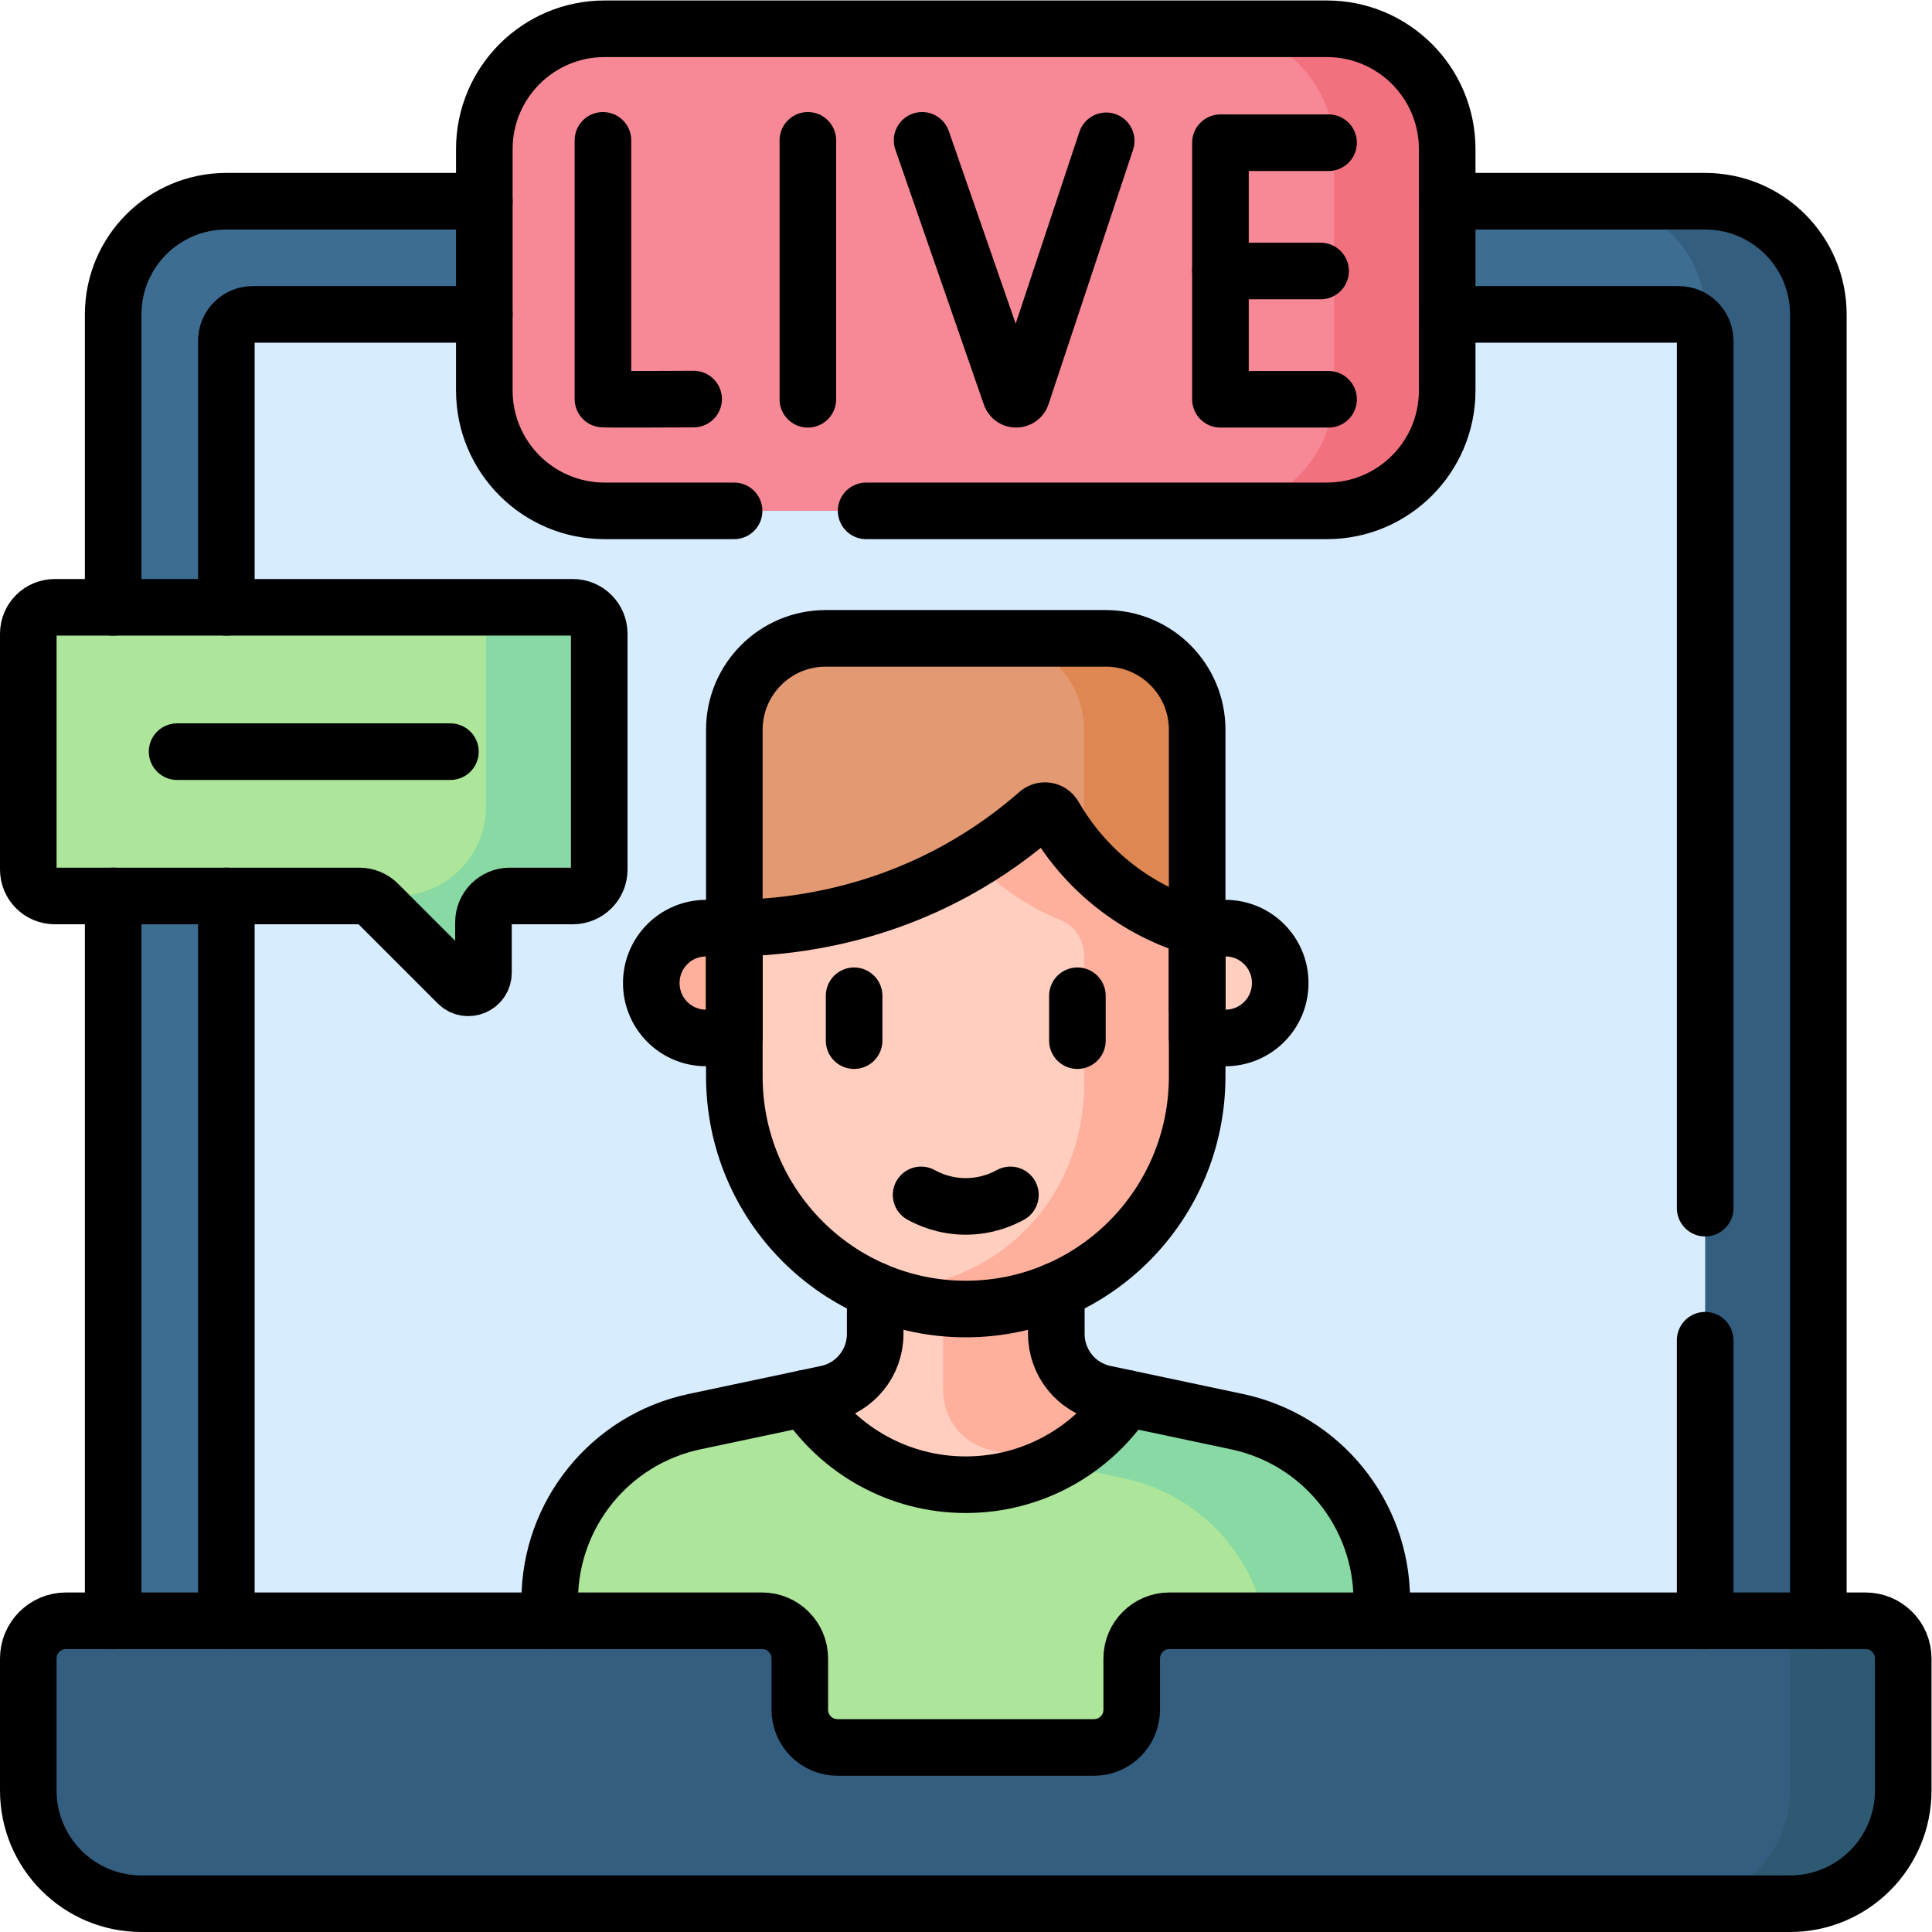
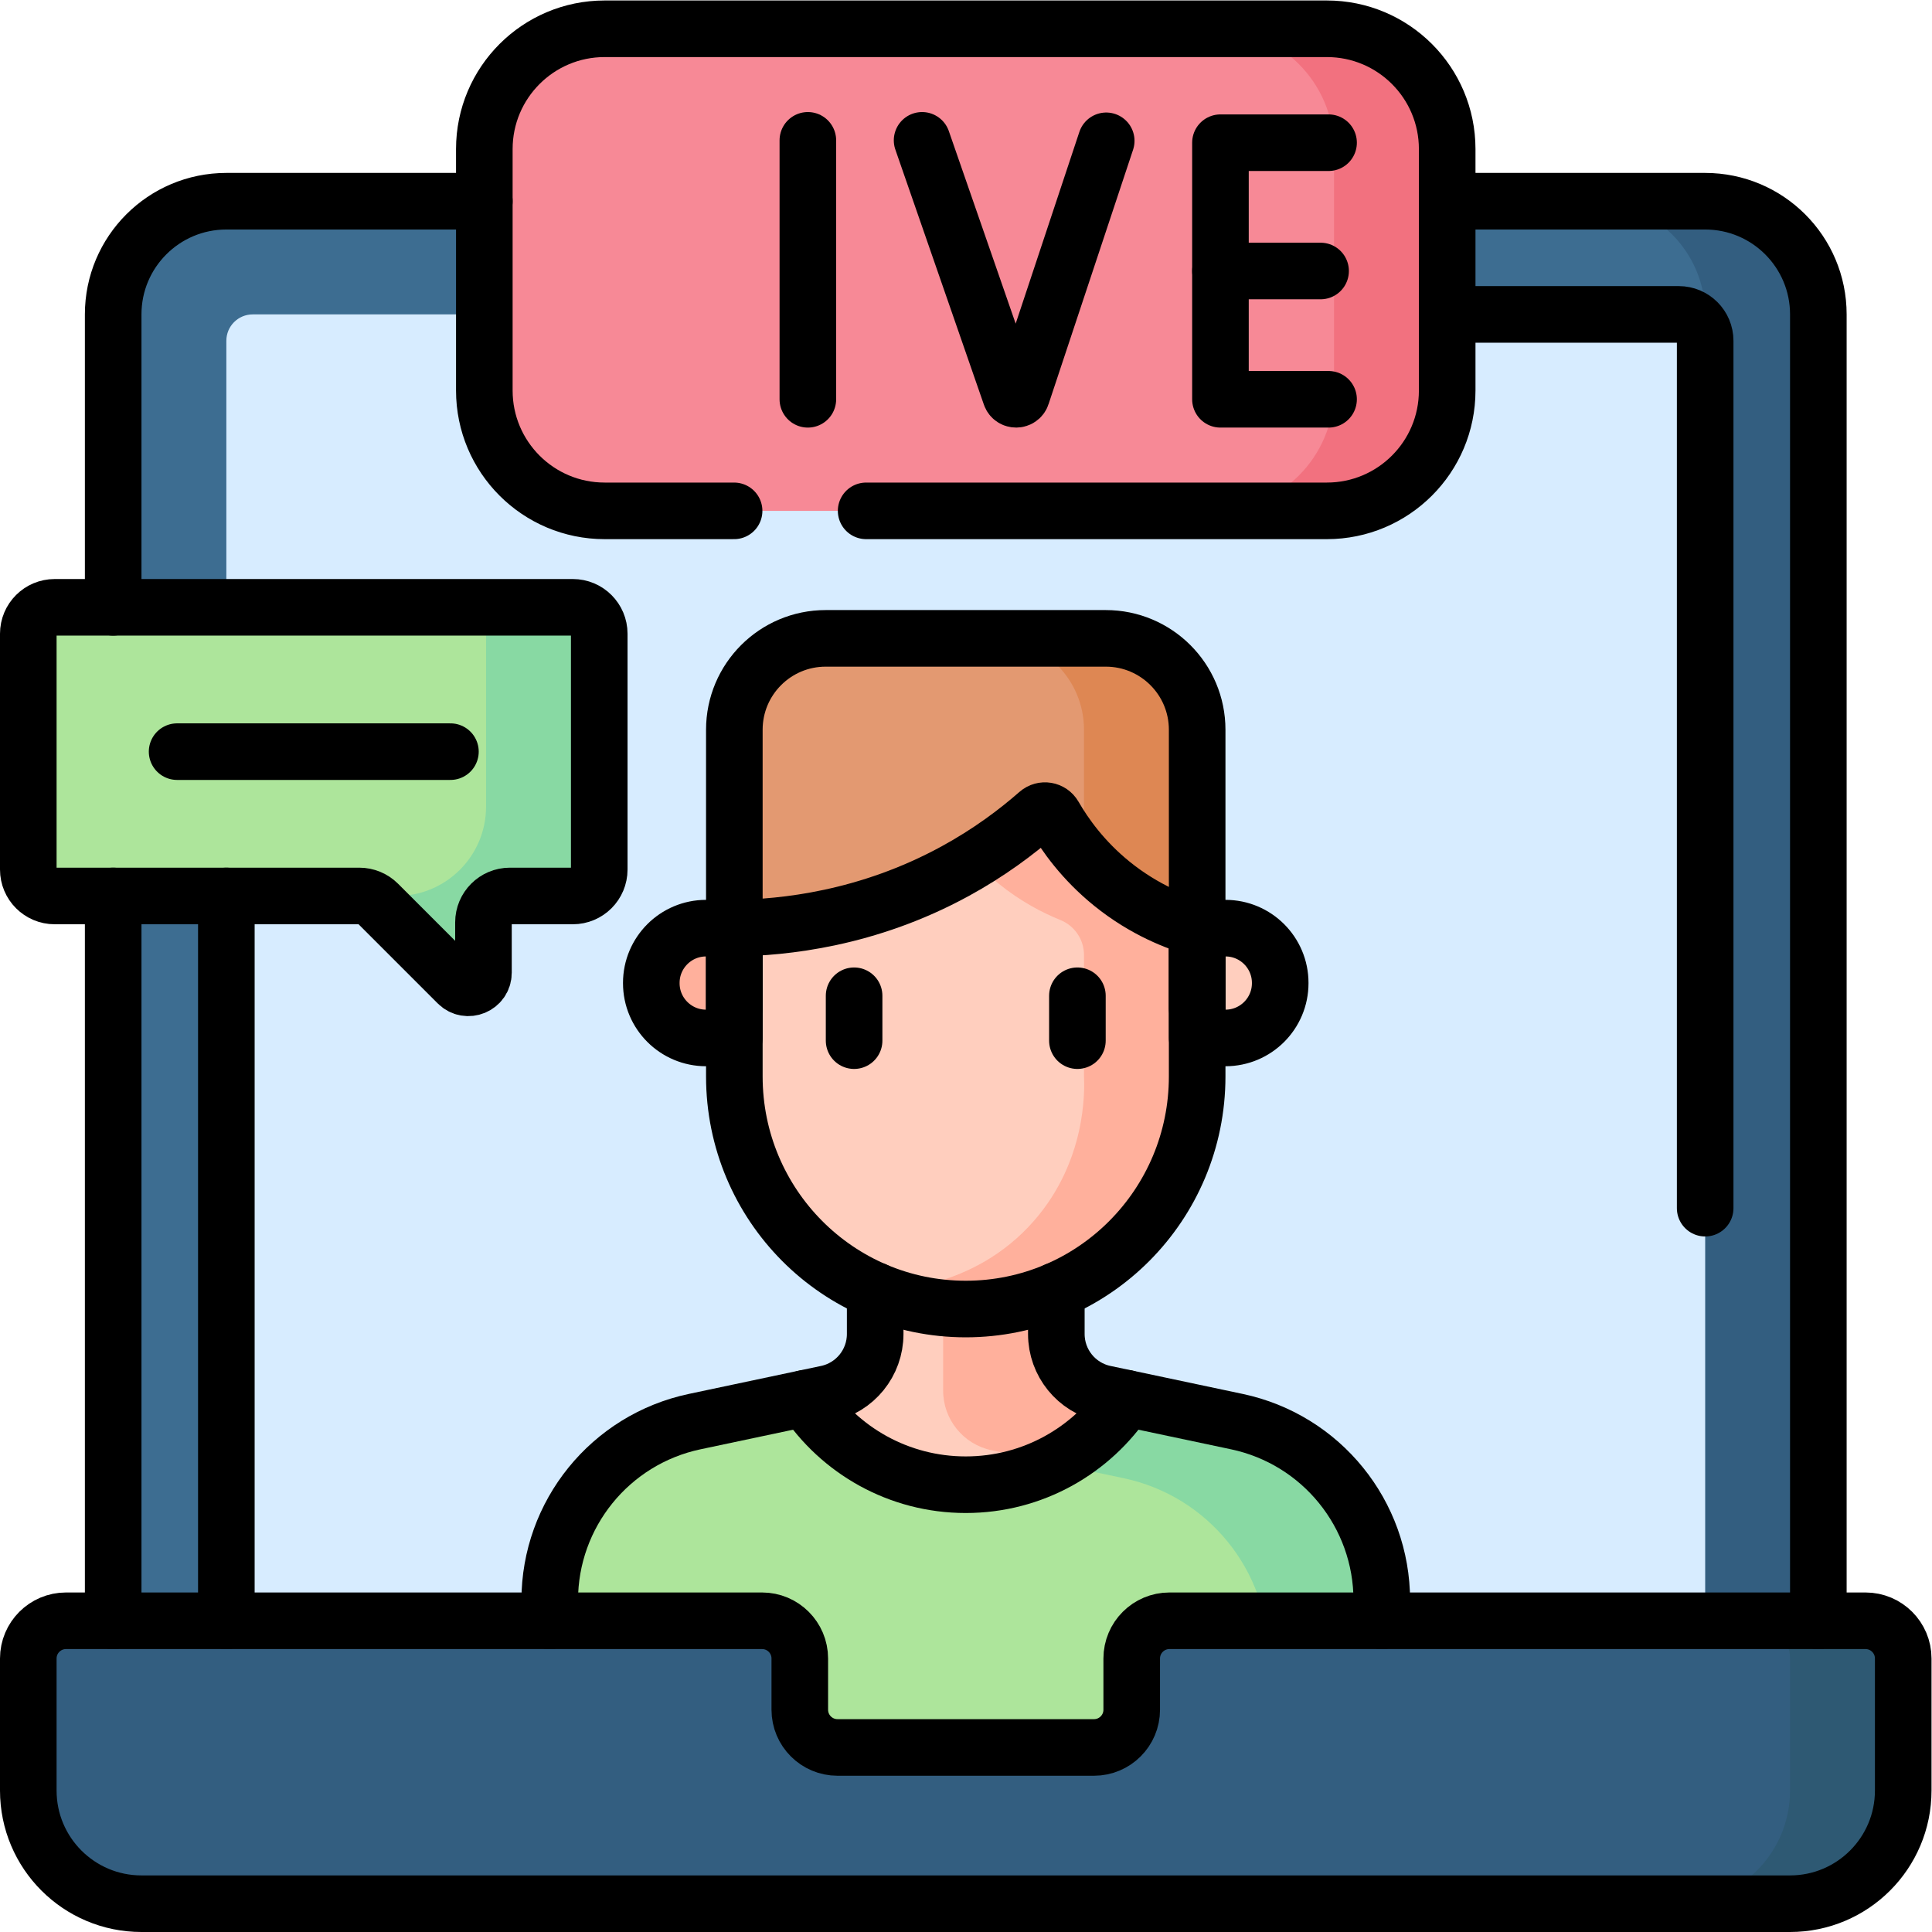
<svg xmlns="http://www.w3.org/2000/svg" version="1.1" id="svg9639" xml:space="preserve" width="682.667" height="682.667" viewBox="0 0 682.667 682.667">
  <defs id="defs9643">
    <clipPath clipPathUnits="userSpaceOnUse" id="clipPath9653">
      <path d="M 0,512 H 512 V 0 H 0 Z" id="path9651" />
    </clipPath>
  </defs>
  <g id="g9645" transform="matrix(1.333,0,0,-1.333,0,682.667)">
    <g id="g9647">
      <g id="g9649" clip-path="url(#clipPath9653)">
        <g id="g9655" transform="translate(30,55.035)">
          <path d="m 0,0 v 373.758 c 0,16.568 13.432,30 30,30 h 392 c 16.568,0 30,-13.432 30,-30 V 0 Z" style="fill:#3d6d91;fill-opacity:1;fill-rule:nonzero;stroke:none" id="path9657" />
        </g>
        <g id="g9659" transform="translate(452,458.793)">
          <path d="M 0,0 H -30 C -13.431,0 0,-13.432 0,-30 V -403.758 H 30 V -30 C 30,-13.432 16.569,0 0,0" style="fill:#335e80;fill-opacity:1;fill-rule:nonzero;stroke:none" id="path9661" />
        </g>
        <g id="g9663" transform="translate(60,274.63)">
          <path d="m 0,0 v -234.59 h 392 v 381.75 c 0,3.87 -3.13,7 -7,7 H 7 c -3.87,0 -7,-3.13 -7,-7 V 76.51 Z" style="fill:#d7ecff;fill-opacity:1;fill-rule:nonzero;stroke:none" id="path9665" />
        </g>
        <g id="g9667" transform="translate(265.007,158.505)">
          <path d="M 0,0 V 33.842 H -18.015 V 0 c 0,-7.63 -5.339,-14.218 -12.803,-15.797 l -20.76,-1.219 -29.299,-6.199 c -22.392,-4.737 -38.411,-24.501 -38.411,-47.389 v -53.788 h 220.561 v 53.788 c 0,22.888 -16.019,42.652 -38.411,47.389 l -29.299,6.199 -20.759,1.219 C 5.34,-14.218 0,-7.63 0,0" style="fill:#ade59b;fill-opacity:1;fill-rule:nonzero;stroke:none" id="path9669" />
        </g>
        <g id="g9671" transform="translate(279.3,124.22)">
          <path d="M 0,0 18.569,-3.929 C 40.961,-8.667 56.98,-28.431 56.98,-51.318 v -38.788 h 30 v 53.788 c 0,22.887 -16.019,42.651 -38.411,47.389 L 19.271,17.27 Z" style="fill:#88d9a3;fill-opacity:1;fill-rule:nonzero;stroke:none" id="path9673" />
        </g>
        <g id="g9675" transform="translate(213.429,141.489)">
          <path d="m 0,0 c 9.125,-13.808 24.78,-22.923 42.571,-22.923 17.79,0 33.445,9.115 42.571,22.923 L 64.382,1.219 C 56.918,2.798 51.578,9.387 51.578,17.016 V 50.857 H 18.563 V 17.016 C 18.563,9.387 13.224,2.798 5.76,1.219 Z" style="fill:#ffcebe;fill-opacity:1;fill-rule:nonzero;stroke:none" id="path9677" />
        </g>
        <g id="g9679" transform="translate(280.007,158.504)">
          <path d="M 0,0 V 33.844 H -30 V -15 c 0,-7.629 5.34,-14.217 12.804,-15.796 l 16.489,-3.489 c 7.808,4.023 14.455,9.983 19.27,17.27 l -5.759,1.219 C 8.613,-14.904 5.101,-12.467 2.797,-9.082 1.022,-6.476 0,-3.337 0,0" style="fill:#ffb09c;fill-opacity:1;fill-rule:nonzero;stroke:none" id="path9681" />
        </g>
        <g id="g9683" transform="translate(317.341,244.788)">
          <path d="m 0,0 h -122.684 v 73.906 c 0,13.376 10.843,24.22 24.219,24.22 h 74.246 C -10.843,98.126 0,87.282 0,73.906 Z" style="fill:#e39971;fill-opacity:1;fill-rule:nonzero;stroke:none" id="path9685" />
        </g>
        <g id="g9687" transform="translate(293.122,342.914)">
          <path d="m 0,0 h -30 c 13.376,0 24.219,-10.844 24.219,-24.22 v -73.907 h 30 V -24.22 C 24.219,-10.844 13.376,0 0,0" style="fill:#de8753;fill-opacity:1;fill-rule:nonzero;stroke:none" id="path9689" />
        </g>
        <g id="g9691" transform="translate(317.341,266.096)">
          <path d="m 0,0 c -5.25,1.514 -13.887,4.728 -22.602,11.776 -7.648,6.186 -12.456,12.98 -15.339,17.983 -0.876,1.519 -2.913,1.864 -4.231,0.71 C -47.975,25.384 -55.262,19.952 -64.173,15.088 -87.472,2.371 -109.703,0.179 -122.684,0 v -39.309 c 0,-25.487 15.388,-47.362 37.335,-56.753 7.373,-3.154 15.488,-1.241 24.008,-1.241 0,0 16.537,-1.933 23.876,1.187 C -15.448,-86.757 0,-64.847 0,-39.309 Z" style="fill:#ffcebe;fill-opacity:1;fill-rule:nonzero;stroke:none" id="path9693" />
        </g>
        <g id="g9695" transform="translate(294.74,277.872)">
          <path d="m 0,0 c -7.661,6.196 -12.473,13.003 -15.355,18.009 -0.872,1.514 -2.899,1.837 -4.214,0.684 C -24.255,14.588 -29.927,10.26 -36.622,6.183 -34.696,4.112 -32.502,2.024 -30,0 c 5.801,-4.692 11.568,-7.685 16.324,-9.608 3.789,-1.533 6.278,-5.192 6.278,-9.28 v -32.197 c 0.179,-4.059 0.546,-22.413 -13.187,-38.189 -16.181,-18.588 -38.893,-18.616 -42.162,-18.563 3.935,-1.672 9.067,-3.376 15.213,-4.267 3.204,-0.465 6.161,-0.634 8.793,-0.633 h 10e-4 c 33.878,0 61.342,27.601 61.342,61.652 v 39.309 C 17.352,-10.263 8.714,-7.048 0,0" style="fill:#ffb09c;fill-opacity:1;fill-rule:nonzero;stroke:none" id="path9697" />
        </g>
        <g id="g9699" transform="translate(324.839,236.992)">
          <path d="M 0,0 H -7.498 V 29.104 H 0 c 8.016,0 14.515,-6.5 14.515,-14.516 V 14.515 C 14.515,6.498 8.016,0 0,0" style="fill:#ffcebe;fill-opacity:1;fill-rule:nonzero;stroke:none" id="path9701" />
        </g>
        <g id="g9703" transform="translate(187.159,236.992)">
          <path d="M 0,0 H 7.498 V 29.104 H 0 c -8.016,0 -14.515,-6.5 -14.515,-14.516 V 14.515 C -14.515,6.498 -8.016,0 0,0" style="fill:#ffb09c;fill-opacity:1;fill-rule:nonzero;stroke:none" id="path9705" />
        </g>
        <g id="g9707" transform="translate(299.993,72.5)">
          <path d="m 0,0 v -13.579 c 0,-5.523 -4.477,-10 -10,-10 h -67.985 c -5.523,0 -10,4.477 -10,10 V 0 c 0,5.522 -4.477,10 -10,10 h -184.508 c -5.523,0 -10,-4.478 -10,-10 v -35 c 0,-16.568 13.432,-30 30,-30 h 437 c 16.569,0 30,13.432 30,30 V 0 c 0,5.522 -4.477,10 -10,10 H 10 C 4.477,10 0,5.522 0,0" style="fill:#335e80;fill-opacity:1;fill-rule:nonzero;stroke:none" id="path9709" />
        </g>
        <g id="g9711" transform="translate(494.5,82.5)">
          <path d="m 0,0 h -30 c 5.523,0 10,-4.477 10,-10 v -35 c 0,-16.568 -13.431,-30 -30,-30 h 30 c 16.569,0 30,13.432 30,30 v 35 C 10,-4.477 5.523,0 0,0" style="fill:#2e5973;fill-opacity:1;fill-rule:nonzero;stroke:none" id="path9713" />
        </g>
        <g id="g9715" transform="translate(351.726,376.712)">
          <path d="m 0,0 h -191.452 c -17.613,0 -31.89,14.278 -31.89,31.891 v 64.007 c 0,17.613 14.277,31.89 31.89,31.89 H 0 c 17.613,0 31.89,-14.277 31.89,-31.89 V 31.891 C 31.89,14.278 17.613,0 0,0" style="fill:#f78996;fill-opacity:1;fill-rule:nonzero;stroke:none" id="path9717" />
        </g>
        <g id="g9719" transform="translate(351.727,504.5)">
          <path d="M 0,0 H -30 C -12.388,0 1.89,-14.277 1.89,-31.891 v -64.007 c 0,-17.612 -14.278,-31.89 -31.89,-31.89 H 0 c 17.612,0 31.89,14.278 31.89,31.89 v 64.007 C 31.89,-14.277 17.612,0 0,0" style="fill:#f2717f;fill-opacity:1;fill-rule:nonzero;stroke:none" id="path9721" />
        </g>
        <g id="g9723" transform="translate(14.5,274.627)">
          <path d="m 0,0 h 80.755 c 1.856,0 3.637,-0.737 4.95,-2.05 l 21.121,-21.122 c 2.52,-2.519 6.828,-0.734 6.828,2.829 V -7 c 0,3.866 3.134,7 7,7 h 16.692 c 3.866,0 7,3.134 7,7 v 62.514 c 0,3.866 -3.134,7 -7,7 L 0,76.514 c -3.866,0 -7,-3.134 -7,-7 V 7 C -7,3.134 -3.866,0 0,0" style="fill:#ade59b;fill-opacity:1;fill-rule:nonzero;stroke:none" id="path9725" />
        </g>
        <g id="g9727" transform="translate(151.846,351.141)">
          <path d="m 0,0 h -30 c 3.866,0 7,-3.135 7,-7 v -45.822 c 0,-13.084 -10.607,-23.692 -23.691,-23.692 -1.934,0 -3.684,-0.783 -4.95,-2.05 l 21.121,-21.122 c 2.52,-2.519 6.829,-0.734 6.829,2.83 v 13.342 c 0,3.867 3.133,7 7,7 H 0 c 3.866,0 7,3.134 7,7 L 7,-7 C 7,-3.134 3.866,0 0,0" style="fill:#88d9a3;fill-opacity:1;fill-rule:nonzero;stroke:none" id="path9729" />
        </g>
        <g id="g9731" transform="translate(383.62,458.79)">
          <path d="m 0,0 h 68.38 c 16.57,0 30,-13.43 30,-30 v -346.29" style="fill:none;stroke:#000000;stroke-width:15;stroke-linecap:round;stroke-linejoin:round;stroke-miterlimit:10;stroke-dasharray:none;stroke-opacity:1" id="path9733" />
        </g>
        <g id="g9735" transform="translate(30,351.14)">
          <path d="m 0,0 v 77.65 c 0,16.571 13.43,30 30,30 h 68.38" style="fill:none;stroke:#000000;stroke-width:15;stroke-linecap:round;stroke-linejoin:round;stroke-miterlimit:10;stroke-dasharray:none;stroke-opacity:1" id="path9737" />
        </g>
        <g id="g9739" transform="translate(30,82.5)">
          <path d="M 0,0 V 192.13" style="fill:none;stroke:#000000;stroke-width:15;stroke-linecap:round;stroke-linejoin:round;stroke-miterlimit:10;stroke-dasharray:none;stroke-opacity:1" id="path9741" />
        </g>
        <g id="g9743" transform="translate(452,156.871)">
-           <path d="M 0,0 V -74.371" style="fill:none;stroke:#000000;stroke-width:15;stroke-linecap:round;stroke-linejoin:round;stroke-miterlimit:10;stroke-dasharray:none;stroke-opacity:1" id="path9745" />
-         </g>
+           </g>
        <g id="g9747" transform="translate(383.62,428.79)">
          <path d="m 0,0 h 61.38 c 3.87,0 7,-3.13 7,-7 v -229.919" style="fill:none;stroke:#000000;stroke-width:15;stroke-linecap:round;stroke-linejoin:round;stroke-miterlimit:10;stroke-dasharray:none;stroke-opacity:1" id="path9749" />
        </g>
        <g id="g9751" transform="translate(60,351.14)">
-           <path d="m 0,0 v 70.65 c 0,3.871 3.13,7 7,7 h 61.38" style="fill:none;stroke:#000000;stroke-width:15;stroke-linecap:round;stroke-linejoin:round;stroke-miterlimit:10;stroke-dasharray:none;stroke-opacity:1" id="path9753" />
-         </g>
+           </g>
        <g id="g9755" transform="translate(60,82.5)">
          <path d="M 0,0 V 192.13" style="fill:none;stroke:#000000;stroke-width:15;stroke-linecap:round;stroke-linejoin:round;stroke-miterlimit:10;stroke-dasharray:none;stroke-opacity:1" id="path9757" />
        </g>
        <g id="g9759" transform="translate(231.99,170.04)">
          <path d="m 0,0 v -11.54 c 0,-7.62 -5.34,-14.21 -12.8,-15.79 l -35.06,-7.42 c -22.39,-4.74 -38.41,-24.5 -38.41,-47.39 v -5.4" style="fill:none;stroke:#000000;stroke-width:15;stroke-linecap:round;stroke-linejoin:round;stroke-miterlimit:10;stroke-dasharray:none;stroke-opacity:1" id="path9761" />
        </g>
        <g id="g9763" transform="translate(280.01,170.04)">
          <path d="m 0,0 v -11.54 c 0,-7.62 5.34,-14.21 12.8,-15.79 l 35.06,-7.42 c 22.39,-4.74 38.41,-24.5 38.41,-47.39 v -5.4" style="fill:none;stroke:#000000;stroke-width:15;stroke-linecap:round;stroke-linejoin:round;stroke-miterlimit:10;stroke-dasharray:none;stroke-opacity:1" id="path9765" />
        </g>
        <g id="g9767" transform="translate(213.429,141.489)">
          <path d="m 0,0 c 9.125,-13.808 24.78,-22.923 42.571,-22.923 17.79,0 33.445,9.115 42.571,22.923" style="fill:none;stroke:#000000;stroke-width:15;stroke-linecap:round;stroke-linejoin:round;stroke-miterlimit:10;stroke-dasharray:none;stroke-opacity:1" id="path9769" />
        </g>
        <g id="g9771" transform="translate(194.657,244.788)">
          <path d="m 0,0 v 73.906 c 0,13.376 10.843,24.22 24.219,24.22 h 74.246 c 13.376,0 24.219,-10.844 24.219,-24.22 V 0" style="fill:none;stroke:#000000;stroke-width:15;stroke-linecap:round;stroke-linejoin:round;stroke-miterlimit:10;stroke-dasharray:none;stroke-opacity:1" id="path9773" />
        </g>
        <g id="g9775" transform="translate(317.341,266.096)">
          <path d="m 0,0 c -5.25,1.514 -13.887,4.728 -22.602,11.776 -7.648,6.186 -12.456,12.98 -15.339,17.983 -0.876,1.519 -2.913,1.864 -4.231,0.71 C -47.975,25.384 -55.262,19.952 -64.173,15.088 -87.472,2.371 -109.703,0.179 -122.684,0 v -39.309 c 0,-34.049 27.464,-61.653 61.342,-61.653 v 0 c 33.878,0 61.342,27.604 61.342,61.653 z" style="fill:none;stroke:#000000;stroke-width:15;stroke-linecap:round;stroke-linejoin:round;stroke-miterlimit:10;stroke-dasharray:none;stroke-opacity:1" id="path9777" />
        </g>
        <g id="g9779" transform="translate(226.403,248.175)">
          <path d="M 0,0 V -11.898" style="fill:none;stroke:#000000;stroke-width:15;stroke-linecap:round;stroke-linejoin:round;stroke-miterlimit:10;stroke-dasharray:none;stroke-opacity:1" id="path9781" />
        </g>
        <g id="g9783" transform="translate(285.595,248.175)">
          <path d="M 0,0 V -11.898" style="fill:none;stroke:#000000;stroke-width:15;stroke-linecap:round;stroke-linejoin:round;stroke-miterlimit:10;stroke-dasharray:none;stroke-opacity:1" id="path9785" />
        </g>
        <g id="g9787" transform="translate(244.161,195.39)">
-           <path d="M 0,0 C 1.937,-1.068 6.045,-2.993 11.581,-3.052 17.409,-3.112 21.732,-1.072 23.677,0" style="fill:none;stroke:#000000;stroke-width:15;stroke-linecap:round;stroke-linejoin:round;stroke-miterlimit:10;stroke-dasharray:none;stroke-opacity:1" id="path9789" />
-         </g>
+           </g>
        <g id="g9791" transform="translate(324.839,236.992)">
          <path d="M 0,0 H -7.498 V 29.104 H 0 c 8.016,0 14.515,-6.5 14.515,-14.516 V 14.515 C 14.515,6.498 8.016,0 0,0 Z" style="fill:none;stroke:#000000;stroke-width:15;stroke-linecap:round;stroke-linejoin:round;stroke-miterlimit:10;stroke-dasharray:none;stroke-opacity:1" id="path9793" />
        </g>
        <g id="g9795" transform="translate(187.159,236.992)">
          <path d="M 0,0 H 7.498 V 29.104 H 0 c -8.016,0 -14.515,-6.5 -14.515,-14.516 V 14.515 C -14.515,6.498 -8.016,0 0,0 Z" style="fill:none;stroke:#000000;stroke-width:15;stroke-linecap:round;stroke-linejoin:round;stroke-miterlimit:10;stroke-dasharray:none;stroke-opacity:1" id="path9797" />
        </g>
        <g id="g9799" transform="translate(299.993,72.5)">
          <path d="m 0,0 v -13.579 c 0,-5.523 -4.477,-10 -10,-10 h -67.985 c -5.523,0 -10,4.477 -10,10 V 0 c 0,5.522 -4.477,10 -10,10 h -184.508 c -5.523,0 -10,-4.478 -10,-10 v -35 c 0,-16.568 13.432,-30 30,-30 h 437 c 16.569,0 30,13.432 30,30 V 0 c 0,5.522 -4.477,10 -10,10 H 10 C 4.477,10 0,5.522 0,0 Z" style="fill:none;stroke:#000000;stroke-width:15;stroke-linecap:round;stroke-linejoin:round;stroke-miterlimit:10;stroke-dasharray:none;stroke-opacity:1" id="path9801" />
        </g>
        <g id="g9803" transform="translate(194.592,376.712)">
          <path d="m 0,0 h -34.318 c -17.613,0 -31.89,14.278 -31.89,31.891 v 64.007 c 0,17.613 14.277,31.89 31.89,31.89 h 191.452 c 17.613,0 31.89,-14.277 31.89,-31.89 V 31.891 C 189.024,14.278 174.747,0 157.134,0 H 35" style="fill:none;stroke:#000000;stroke-width:15;stroke-linecap:round;stroke-linejoin:round;stroke-miterlimit:10;stroke-dasharray:none;stroke-opacity:1" id="path9805" />
        </g>
        <g id="g9807" transform="translate(159.828,474.927)">
-           <path d="m 0,0 v -68.584 c 0.758,-0.13 24.036,0 24.036,0" style="fill:none;stroke:#000000;stroke-width:15;stroke-linecap:round;stroke-linejoin:round;stroke-miterlimit:10;stroke-dasharray:none;stroke-opacity:1" id="path9809" />
-         </g>
+           </g>
        <g id="g9811" transform="translate(214.144,474.927)">
          <path d="M 0,0 V -68.642" style="fill:none;stroke:#000000;stroke-width:15;stroke-linecap:round;stroke-linejoin:round;stroke-miterlimit:10;stroke-dasharray:none;stroke-opacity:1" id="path9813" />
        </g>
        <g id="g9815" transform="translate(352.172,474.301)">
          <path d="M 0,0 H -28.659 V -68.016 H 0" style="fill:none;stroke:#000000;stroke-width:15;stroke-linecap:round;stroke-linejoin:round;stroke-miterlimit:10;stroke-dasharray:none;stroke-opacity:1" id="path9817" />
        </g>
        <g id="g9819" transform="translate(350.059,440.293)">
          <path d="M 0,0 H -26.546" style="fill:none;stroke:#000000;stroke-width:15;stroke-linecap:round;stroke-linejoin:round;stroke-miterlimit:10;stroke-dasharray:none;stroke-opacity:1" id="path9821" />
        </g>
        <g id="g9823" transform="translate(244.425,474.927)">
          <path d="m 0,0 23.469,-67.611 c 0.491,-1.384 2.454,-1.37 2.927,0.02 l 22.412,67.465" style="fill:none;stroke:#000000;stroke-width:15;stroke-linecap:round;stroke-linejoin:round;stroke-miterlimit:10;stroke-dasharray:none;stroke-opacity:1" id="path9825" />
        </g>
        <g id="g9827" transform="translate(14.5,274.627)">
          <path d="m 0,0 h 80.755 c 1.856,0 3.637,-0.737 4.95,-2.05 l 21.121,-21.122 c 2.52,-2.519 6.828,-0.734 6.828,2.829 V -7 c 0,3.866 3.134,7 7,7 h 16.692 c 3.866,0 7,3.134 7,7 v 62.514 c 0,3.866 -3.134,7 -7,7 L 0,76.514 c -3.866,0 -7,-3.134 -7,-7 V 7 C -7,3.134 -3.866,0 0,0 Z" style="fill:none;stroke:#000000;stroke-width:15;stroke-linecap:round;stroke-linejoin:round;stroke-miterlimit:10;stroke-dasharray:none;stroke-opacity:1" id="path9829" />
        </g>
        <g id="g9831" transform="translate(119.398,312.884)">
          <path d="M 0,0 H -72.451" style="fill:none;stroke:#000000;stroke-width:15;stroke-linecap:round;stroke-linejoin:round;stroke-miterlimit:10;stroke-dasharray:none;stroke-opacity:1" id="path9833" />
        </g>
      </g>
    </g>
  </g>
</svg>